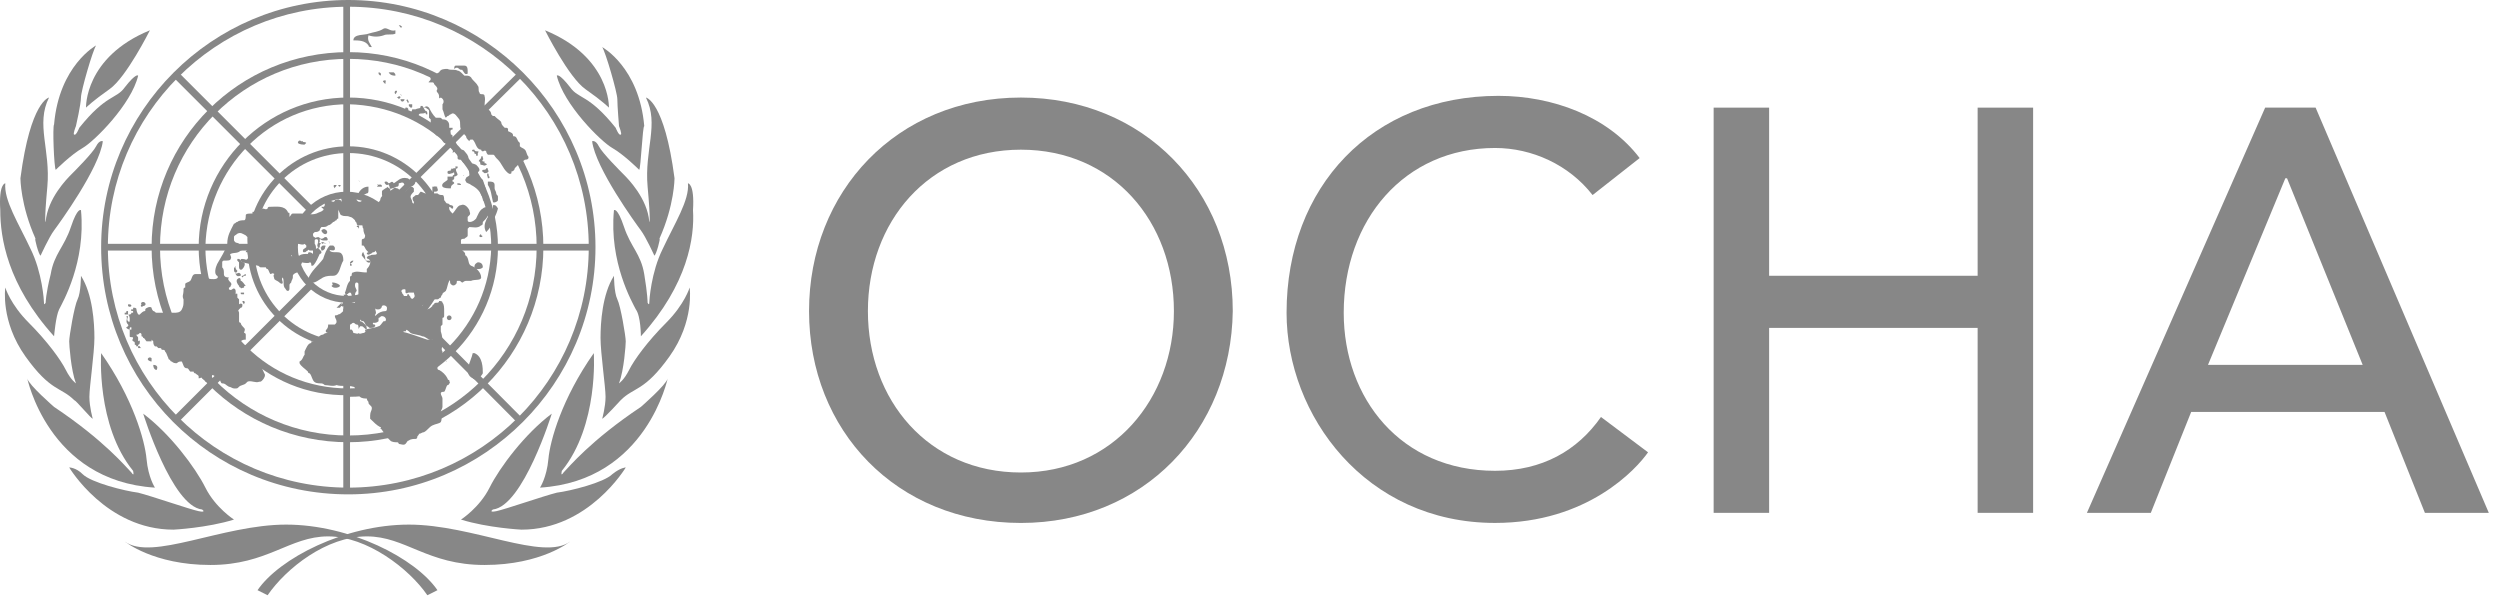
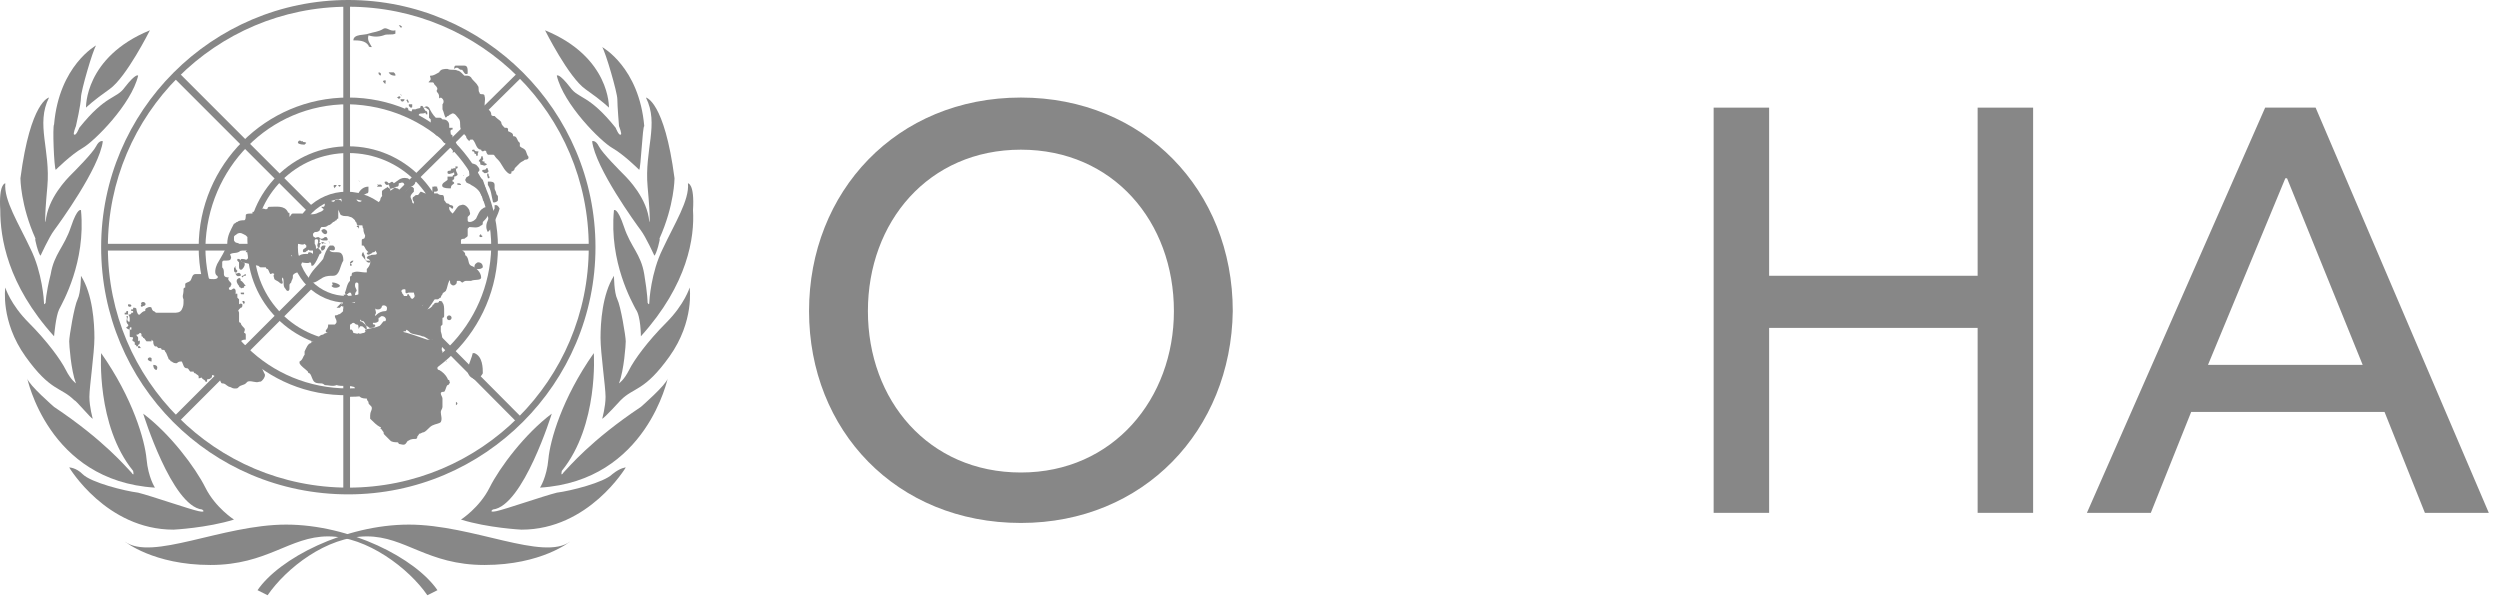
<svg xmlns="http://www.w3.org/2000/svg" width="100%" height="100%" viewBox="0 0 94 23" version="1.1" xml:space="preserve" style="fill-rule:evenodd;clip-rule:evenodd;stroke-linejoin:round;stroke-miterlimit:2;">
  <g>
    <path d="M30.42,11.697c-0,-4.489 3.288,-8.029 7.966,-8.029c4.615,-0 7.966,3.477 7.966,8.029c-0.063,4.489 -3.351,7.966 -7.966,7.966c-4.678,-0 -7.966,-3.477 -7.966,-7.966m13.719,-0c-0,-3.351 -2.276,-6.069 -5.753,-6.069c-3.477,-0 -5.753,2.718 -5.753,6.069c-0,3.351 2.276,6.069 5.753,6.069c3.477,-0 5.753,-2.781 5.753,-6.069" style="fill:#878787;fill-rule:nonzero;" />
-     <path d="M59.881,7.334c-0.885,-1.138 -2.276,-1.77 -3.667,-1.77c-3.414,0 -5.69,2.718 -5.69,6.196c0,3.224 2.15,5.942 5.69,5.942c1.77,0 3.098,-0.758 3.983,-2.023l1.77,1.328c-0.442,0.632 -2.276,2.655 -5.753,2.655c-4.868,0 -7.839,-4.046 -7.839,-7.902c0,-4.742 3.224,-8.156 7.966,-8.156c2.023,0 4.109,0.759 5.31,2.339l-1.77,1.391Z" style="fill:#878787;fill-rule:nonzero;" />
    <path d="M64.433,4.047l2.086,-0l-0,6.322l7.84,-0l-0,-6.322l2.086,-0l-0,15.236l-2.086,-0l-0,-6.954l-7.84,-0l-0,6.954l-2.086,-0l-0,-15.236Z" style="fill:#878787;fill-rule:nonzero;" />
    <path d="M85.17,4.047l1.897,-0l6.512,15.236l-2.403,-0l-1.517,-3.793l-7.271,-0l-1.517,3.793l-2.403,-0l6.702,-15.236Zm3.667,9.673l-2.845,-7.018l-0.063,-0l-2.909,7.018l5.817,-0Z" style="fill:#878787;fill-rule:nonzero;" />
    <path d="M10.947,9.294c0,-1.138 0.948,-2.086 2.086,-2.086c1.138,-0 2.087,0.948 2.087,2.086c0,1.138 -0.949,2.086 -2.087,2.086l0,-0.253c1.012,-0 1.834,-0.821 1.834,-1.833c0,-1.012 -0.822,-1.833 -1.834,-1.833c-1.011,-0 -1.833,0.821 -1.833,1.833c0,1.012 0.822,1.833 1.833,1.833l0,0.253c-1.138,-0 -2.086,-0.948 -2.086,-2.086" style="fill:#878787;fill-rule:nonzero;" />
    <path d="M9.304,9.294c-0,-2.086 1.707,-3.793 3.793,-3.793c2.087,-0 3.794,1.707 3.794,3.793c-0,2.086 -1.707,3.793 -3.794,3.793l-0,-0.253c1.96,-0 3.541,-1.58 3.541,-3.54c-0,-1.96 -1.581,-3.54 -3.541,-3.54c-1.96,-0 -3.54,1.58 -3.54,3.54c-0,1.96 1.58,3.54 3.54,3.54l-0,0.253c-2.086,-0 -3.793,-1.707 -3.793,-3.793" style="fill:#878787;fill-rule:nonzero;" />
    <path d="M7.47,9.294c0,-3.098 2.529,-5.627 5.627,-5.627c3.098,-0 5.626,2.529 5.626,5.627c0,3.098 -2.528,5.627 -5.626,5.627l0,-0.316c2.971,-0 5.31,-2.403 5.374,-5.311c0,-2.971 -2.403,-5.311 -5.374,-5.374c-2.972,-0 -5.311,2.403 -5.374,5.374c0,2.971 2.402,5.311 5.374,5.311l0,0.253c-3.098,0.063 -5.627,-2.466 -5.627,-5.564" style="fill:#878787;fill-rule:nonzero;" />
-     <path d="M5.7,9.294c-0,-4.046 3.288,-7.334 7.397,-7.334c4.046,-0 7.334,3.288 7.334,7.334c-0,4.046 -3.288,7.334 -7.334,7.334l-0,-0.253c3.92,-0 7.081,-3.161 7.081,-7.081c-0,-3.92 -3.161,-7.081 -7.081,-7.081c-3.92,-0 -7.081,3.161 -7.081,7.081c-0,3.92 3.161,7.081 7.081,7.081l-0,0.253c-4.109,-0 -7.397,-3.288 -7.397,-7.334" style="fill:#878787;fill-rule:nonzero;" />
    <path d="M3.803,9.294c0,-5.121 4.173,-9.294 9.294,-9.294c5.121,-0 9.293,4.173 9.293,9.294c0,5.121 -4.172,9.294 -9.293,9.294l0,-0.253c4.994,-0 9.04,-4.046 9.04,-9.041c0,-4.995 -4.046,-9.041 -9.04,-9.041c-4.995,-0 -9.041,4.046 -9.041,9.041c0,4.995 4.046,9.041 9.041,9.041l0,0.253c-5.185,-0 -9.294,-4.173 -9.294,-9.294" style="fill:#878787;fill-rule:nonzero;" />
    <rect x="12.908" y="0.128" width="0.253" height="7.207" style="fill:#878787;" />
    <path d="M11.769,7.777l-0.19,0.189l-5.057,-5.057l0.189,-0.19l5.058,5.058Z" style="fill:#878787;" />
    <rect x="3.93" y="9.168" width="7.207" height="0.253" style="fill:#878787;" />
    <path d="M11.769,10.812l-5.058,5.057l-0.189,-0.189l5.057,-5.058l0.19,0.19Z" style="fill:#878787;" />
    <rect x="12.908" y="11.254" width="0.253" height="7.207" style="fill:#878787;" />
    <path d="M19.564,15.648l-0.179,0.178l-5.037,-5.066l0.179,-0.177l5.037,5.065Z" style="fill:#878787;" />
    <rect x="15.057" y="9.168" width="7.207" height="0.253" style="fill:#878787;" />
    <path d="M19.608,2.909l-5.09,5.027l-0.157,-0.159l5.09,-5.027l0.157,0.159Z" style="fill:#878787;" />
    <path d="M11.643,9.863c0.063,0 0.063,0.063 0.063,0.126l0.063,0c0.127,-0.126 0.19,-0.316 0.253,-0.442c-0,0 0.064,0 0.064,-0.063c-0,-0.064 -0.127,-0.127 -0.127,-0.19c-0.063,0.126 -0.19,0 -0.253,0.063l-0,0.063l0.063,0l-0,0.127c-0.063,-0.063 -0.126,-0.063 -0.189,-0.063c0.063,0 -0,0 -0,0.063c-0.127,0 -0.253,0 -0.316,0.063c-0.064,0 -0.064,0 -0.127,-0.063c-0.063,0.063 -0.063,0.126 -0.126,0.126l-0.063,-0.063c0.063,-0.063 0.126,-0.063 0.126,-0.126l-0,-0.19c0.063,-0.063 0.063,-0.126 0.126,-0.126c0.064,0 0.19,0.063 0.253,0l0.064,0.063l-0,0.063c-0.064,0.063 -0.127,0.063 -0.127,0.126c-0,0.064 -0,0.064 0.063,0.064c0.064,0 0.064,-0.064 0.127,-0.064c-0,-0.063 0.063,0 0.063,0l0.19,0c0.063,0 0.063,-0.189 -0,-0.252l-0,-0.127c-0,-0.063 0.126,-0.063 0.126,0l-0,0.063c-0,0 -0,0.064 0.063,0l-0,-0.126c-0,0 0.064,0.063 0.127,0.063l0.126,0c0.063,0 0.063,-0.063 -0,-0.126l-0.063,0c-0.063,0.063 -0.126,0.063 -0.126,0.063c-0.064,0 -0.064,-0.063 -0.127,-0.063c-0.063,0 -0.126,0.063 -0.126,0c-0.064,0 -0.064,-0.064 -0.064,-0.127l0.064,-0.063c0.063,0 0.126,0 0.189,-0.063c-0,-0.063 0.064,-0.127 0.064,-0.127l0.063,0c0.063,0 0.126,0 0.189,-0.063c0.064,0 0.127,-0.063 0.19,-0.126c0.063,0 0.063,-0.064 0.127,-0.064c-0,0 -0,-0.063 0.063,-0.063l-0,-0.316c-0,-0.063 0.063,-0.063 0.063,-0.063l-0.063,0c-0,0 -0.063,-0.063 -0,-0.063c-0,0 0.126,0 0.126,-0.064c0.063,-0.063 -0,-0.189 -0.063,-0.189c-0.063,-0.063 -0.126,0 -0.19,0c-0,0 -0,0.063 -0.063,0.063c-0.063,0 -0.126,-0.063 -0.063,-0.126l-0,-0.064l-0.063,0l-0.19,0.19l-0,0.063c-0,0.063 -0,0.127 -0.063,0.127l-0.063,0c-0,0.063 0.126,0.063 0.063,0.126c-0.063,0.063 -0.127,0.063 -0.253,0.127c-0.19,0.063 -0.379,0 -0.569,0l-0.316,0c-0.063,0 -0.063,0.063 -0.127,0.126l-0,-0.126c-0,-0.064 -0.063,0 -0.063,-0.064c-0.126,-0.253 -0.442,-0.189 -0.695,-0.189c-0.064,0 -0.064,0.063 -0.064,0.063c-0.063,0.063 -0.126,0 -0.189,0l-0.063,0.063c-0.064,0 -0.127,-0.063 -0.19,0c-0.063,0.063 -0.063,0.063 -0.127,0.063l-0,0.064l-0.063,0c-0.063,0 -0.189,0 -0.189,0.063c-0,0.063 -0,0.189 -0.064,0.189c-0.063,0 -0.189,0 -0.253,0.064c-0.063,0 -0.063,0.063 -0.126,0.063c-0.126,0.253 -0.253,0.442 -0.253,0.759l-0,0.063c-0.126,0.253 -0.19,0.379 -0.379,0.695c-0.063,0.127 -0.127,0.38 -0,0.443c0.063,0.063 -0,0.126 -0.127,0.126c-0.126,0 -0.253,0 -0.253,-0.126c-0,-0.063 -0.126,-0.063 -0.189,-0.063l-0.253,0c-0.127,0 -0.127,0.189 -0.19,0.252c-0.063,0.064 -0.189,0.064 -0.189,0.127l-0,0.126c-0,0 -0.064,0 -0.064,0.064l-0,0.063c-0,0.126 -0.063,0.189 -0,0.316l-0,0.063c-0,0.127 -0,0.19 -0.063,0.316c-0.063,0.127 -0.19,0.127 -0.316,0.127l-0.632,0c-0.063,0 -0.063,-0.064 -0.127,-0.064c-0.063,-0.063 -0.063,-0.126 -0.063,-0.126c-0.063,-0.063 -0.19,0 -0.253,0.063c0.063,0 -0,0.063 -0,0.063c-0.063,0 -0.126,0.064 -0.189,0.127c-0.064,0.063 -0.127,-0.127 -0.127,-0.19c-0,-0.063 -0.063,-0.063 -0.126,-0.063l-0,0.063l-0.064,0c-0.063,0.063 0.064,0.063 0.064,0.063l-0,0.064l-0.064,0c-0,0.063 -0.063,0.063 -0.063,0.063c-0.063,0 -0.063,0.063 -0.063,0l-0,-0.127l-0.063,0c-0,0.064 -0,0.064 -0.063,0.064l-0,0.063l0.126,0c0.063,0.063 0.063,0.126 0.063,0.19c-0,0.063 -0,0.126 -0.063,0.063c-0.063,-0.063 -0,-0.127 -0,-0.19l-0.063,0c0.063,0.127 -0.063,0.19 0.063,0.316c0.063,0.063 -0.126,0.127 -0.063,0.127c-0,0 0.063,0.063 0.126,0.063l-0,-0.063c-0,0 0.063,-0.064 0.063,0l-0,0.063l-0.063,0l-0,0.253c-0,0.063 0.127,0 0.127,0.063c-0,0.063 -0.064,0.063 -0,0.126c-0,0 0.063,0 0.063,0.064l-0,0.063c-0,0 0.063,0 0.063,0.063c0.063,0 0.063,0 0.063,-0.063c0.064,0 0.064,-0.063 0.064,-0.127c-0,0 -0,-0.063 -0.064,0l-0,-0.126c-0,-0.063 -0.063,-0.063 -0.063,-0.126c0.063,0 0.063,0 0.127,-0.064c-0,0 0.063,0 0.063,0.064l-0,0.063c0.063,0 0.063,0.063 0.063,0.063c0.063,0 0.063,0.063 0.126,0.126l0.19,0l-0,-0.063l0.063,0.063c-0,0.064 -0,0.127 0.064,0.19l0.063,0l0.063,0.063l0.063,0c0.063,0 0.063,0.064 0.063,0.064c0.064,0 0.127,0 0.127,0.063c0.063,0.063 0.063,0.126 0.126,0.253c-0,0.063 0.064,0.063 0.064,0.063c-0,0 -0,0.063 0.063,0.063c0.063,0.063 0.126,0.063 0.189,0.063c-0,0 0.064,-0.063 0.127,-0.063l0.063,0c0.063,0.127 0.063,0.253 0.19,0.253c0.063,0 0.063,0.063 0.126,0.126l0.127,0c-0,0 -0,0.064 0.063,0.064c0.063,0.063 0.126,0.063 0.126,0.126l-0,0.063c0.064,0 0.127,-0.063 0.127,0c0.063,0.064 0.126,0.064 0.126,0.127l0.063,0l-0,-0.063c-0,-0.064 0.064,0 0.127,-0.064c0.063,0 0.063,-0.126 0.063,-0.126c0.063,0 0.127,0.063 0.19,0.126l0.063,0c0.063,0.064 0.063,0.19 0.126,0.19c0.127,0 0.127,0.063 0.253,0.126c0.064,0 0.127,0.064 0.19,0.064l0.063,0c0.063,0 0.063,0 0.127,-0.064c0.063,-0.063 0.189,-0.063 0.253,-0.126l0.063,-0.063c0.126,-0.063 0.316,0.063 0.442,0c0.064,0 0.064,0 0.127,-0.063c0.063,-0.064 0.126,-0.19 0.063,-0.253c-0.063,-0.127 -0.126,-0.316 -0.19,-0.443c-0.063,-0.063 -0.126,-0.126 -0.189,-0.19l-0.064,0c-0.063,0 -0.063,-0.063 -0.063,-0.126c-0,0 -0.063,0 -0.063,-0.063l-0,-0.19c-0.063,0 -0.126,-0.063 -0.253,-0.063c-0,0 -0.063,0 -0.063,-0.063l-0,-0.064c0.063,-0.063 0.126,-0.063 0.19,-0.063l-0,-0.189c-0,0 -0,-0.064 -0.064,-0.064c-0,-0.063 0.064,-0.126 -0,-0.189c-0.063,-0.064 -0.126,-0.127 -0.126,-0.19c-0,0 -0.063,0 -0.063,-0.063l-0,-0.316c-0,-0.064 -0.064,-0.064 -0,-0.127l0.063,-0.063c0.063,0 0.063,-0.063 0.063,-0.126c-0.063,-0.064 -0.126,0 -0.126,0l-0,-0.19l-0.064,-0.063l-0,-0.127c-0,0 -0,-0.063 -0.063,0l-0,-0.126c-0,-0.063 -0.063,-0.127 -0.126,-0.063c-0,0 -0.063,0.063 -0.127,0l-0,-0.064c-0,0 0.064,0 0.064,-0.063c0.063,-0.063 -0,-0.126 -0,-0.126c-0.064,-0.064 -0.127,-0.127 -0.064,-0.19c-0.063,0 -0.189,0 -0.189,-0.126c-0,-0.127 -0,-0.19 -0.064,-0.253l-0,-0.19c-0,0 -0,-0.063 0.064,-0.063c0.126,0 0.253,0 0.253,-0.063c0.063,-0.064 -0.064,-0.19 -0,-0.19c0.126,-0.063 0.252,0 0.379,-0.127c0.063,0 0.063,-0.063 -0,-0.126c-0,-0.063 -0.063,-0.126 -0.063,-0.126c-0.064,-0.064 -0.127,0 -0.19,-0.127l-0,-0.126c-0,-0.064 0.063,-0.064 0.126,-0.127c0.127,-0.063 0.19,0 0.317,0.063l0.063,0.064l-0,0.063c-0,0.126 0.063,0.253 -0,0.379c-0,0.063 -0.063,0.063 -0.063,0.127l0.063,0c-0,0.063 0.063,0.189 -0,0.253c-0.063,0.063 -0.063,0 -0.19,0c-0.063,0 -0.063,0 -0.063,0.063l0.063,0.063c0.253,0.063 0.316,0.063 0.569,0.126c0.063,0 0.063,0.064 0.127,0.064l0.189,0c-0,0.063 0.063,0.063 0.063,0.063c0.064,0.063 0.064,0.19 0.127,0.19c0.063,-0.064 0.126,0 0.126,0c-0.063,0.063 -0,0.126 -0,0.189c0.064,0.063 0.127,0.063 0.19,0.127c0.063,0.063 0.126,0.063 0.126,0c-0,-0.064 -0.063,-0.127 -0,-0.19c0.064,0.126 -0,0.253 0.064,0.379c0.063,0.064 0.063,0.127 0.126,0.127c0.063,0 0.063,-0.063 0.063,-0.127l-0,-0.063c-0,-0.063 -0,-0.063 0.064,-0.126c-0,-0.064 0.063,-0.127 0.063,-0.19l-0,-0.063c-0,-0.063 0.126,-0.127 0.189,-0.127l-0,-0.063c0.064,0 -0,-0.126 0.064,-0.126c-0,-0.064 0.063,-0.064 0.063,-0.127c-0,0 0.063,-0.063 -0,-0.063c0.316,0.063 0.316,0 0.316,0" style="fill:#878787;fill-rule:nonzero;" />
    <path d="M8.987,9.737l-0.063,-0l0,0.063l0.063,0.063l0,0.19c0,0.063 0.063,0.127 0.126,0.063c0.064,-0.063 0.127,-0.189 0.064,-0.253c-0.127,-0 -0.064,-0.063 -0.19,-0.126" style="fill:#878787;fill-rule:nonzero;" />
    <path d="M8.861,10.306c0.063,0.126 0.126,0.063 0.19,0.063l-0,-0.063c-0.064,-0.063 -0.064,-0.063 -0.19,-0c0.063,-0.063 -0,-0.063 -0,-0.063l-0,0.063Z" style="fill:#878787;fill-rule:nonzero;" />
    <path d="M9.051,10.559c-0,-0.126 -0.063,-0.126 -0.126,-0.063c-0.064,0.063 -0,0.189 0.063,0.253c-0,-0 -0,0.063 0.063,0.063c-0,0.063 0.063,-0 0.126,-0c-0,-0.063 -0,-0.063 0.064,-0.063c-0.064,-0.064 -0.127,-0.19 -0.19,-0.19" style="fill:#878787;fill-rule:nonzero;" />
    <path d="M8.861,10.053c-0,-0.063 -0.063,-0.063 -0,-0c-0.063,-0 -0.063,-0 -0.063,0.063c-0,0.063 -0,0.127 0.063,0.127c-0,-0 0.063,-0 0.063,-0.064c-0.063,-0.063 -0.063,-0.063 -0.063,-0.126" style="fill:#878787;fill-rule:nonzero;" />
    <path d="M9.114,10.432l0.063,-0.063l0.063,-0l-0,-0.063c-0.063,-0 -0.063,0.063 -0.126,0.063c-0.063,-0 -0,0.063 -0,0.063" style="fill:#878787;fill-rule:nonzero;" />
    <path d="M9.051,11.001c-0,0.063 -0,0.063 0.063,0.063l0.063,-0l-0,-0.063l-0.126,-0c-0,-0.063 -0,-0 -0,-0" style="fill:#878787;fill-rule:nonzero;" />
    <path d="M9.177,11.444c0,-0.063 0.063,-0.063 0,-0.126l-0.063,-0c0,0.063 0.063,0.126 0.063,0.126" style="fill:#878787;fill-rule:nonzero;" />
    <path d="M5.194,13.024l0,0.063l0.126,0c-0.063,0 -0.063,-0.126 -0.126,-0.063" style="fill:#878787;fill-rule:nonzero;" />
    <path d="M5.573,13.467c-0.063,0.063 0.063,0.126 0.126,0.126l0,-0.126c0,-0 -0.063,-0.063 -0.126,-0" style="fill:#878787;fill-rule:nonzero;" />
    <path d="M5.763,13.72c0,0.126 0.063,0.19 0.126,0.19c0.064,-0.127 0,-0.19 -0.126,-0.19" style="fill:#878787;fill-rule:nonzero;" />
    <path d="M12.149,10.432c0.126,-0.063 0.253,-0.063 0.379,-0.063c0.253,-0 0.253,-0.38 0.38,-0.569c-0,-0.063 -0,-0.19 -0.064,-0.253c-0.063,-0.127 -0.379,-0 -0.442,-0.127c-0.063,-0.063 0.19,0.064 0.19,-0.063c-0,-0.063 -0,-0.063 -0.064,-0.126l-0.126,-0c-0.127,0.126 -0.19,0.316 -0.253,0.506c-0.19,0.252 -0.443,0.442 -0.569,0.758c-0,0.063 -0,0.063 0.063,0.127c0.19,0.063 0.38,-0.127 0.506,-0.19" style="fill:#878787;fill-rule:nonzero;" />
    <path d="M13.287,9.8c-0.063,-0 -0.063,-0 -0.126,0.063l-0,0.127l0.063,-0c-0,-0.064 -0,-0.064 -0.063,-0.064c0.126,-0.063 0.126,-0.126 0.126,-0.126" style="fill:#878787;fill-rule:nonzero;" />
    <path d="M12.465,10.748c0.063,0.126 0.316,0.063 0.316,0c-0,-0.063 -0.19,-0.126 -0.253,-0.126c-0.126,0 0.063,0.063 -0.063,0.126" style="fill:#878787;fill-rule:nonzero;" />
    <path d="M12.781,11.57c0.063,-0.063 0.063,-0.126 0.063,-0.19l-0.189,0.19l0.126,0Z" style="fill:#878787;fill-rule:nonzero;" />
    <path d="M13.919,9.863l-0,-0.063l-0.126,0c-0.064,0 -0.064,-0.063 -0.064,-0.127c-0,-0.063 -0.063,-0.126 -0.063,-0.189c-0.063,0 -0.063,0.126 -0.063,0.126c0.126,0.127 0.19,0.316 0.316,0.253" style="fill:#878787;fill-rule:nonzero;" />
    <path d="M12.401,9.104c-0.063,-0.063 -0.063,0 0,0c-0.063,0.063 0,0.063 0,0" style="fill:#878787;fill-rule:nonzero;" />
    <path d="M4.941,11.507c0,-0 0,-0.063 -0.063,-0.063l-0.063,-0l0,0.063c0,-0 0.063,0.063 0.126,-0" style="fill:#878787;fill-rule:nonzero;" />
    <path d="M5.384,11.507c0.063,-0 0.126,-0.063 0.063,-0.126c-0.063,-0.064 -0.189,-0 -0.126,0.063c-0.063,0.063 -0,0.126 0.063,0.063" style="fill:#878787;fill-rule:nonzero;" />
    <path d="M12.591,7.081c0,-0.063 0.063,-0.063 0.063,-0.126l-0.063,0c-0.063,0 -0.063,0.063 0,0.126c-0.063,-0.063 -0.063,-0.063 0,0c-0.063,0 0,0 0,0" style="fill:#878787;fill-rule:nonzero;" />
    <path d="M12.781,7.018c-0,0 0.063,-0.063 -0,-0.063l-0.063,0c-0,0 -0,0.063 0.063,0.063" style="fill:#878787;fill-rule:nonzero;" />
    <path d="M12.085,8.662c0,0.063 0.126,0.19 0.19,0.126c0.063,-0.063 0,-0.126 0,-0.126c-0.064,-0.063 -0.127,-0.063 -0.19,-0" style="fill:#878787;fill-rule:nonzero;" />
    <path d="M12.275,9.168l-0.126,-0.063l-0.064,-0c-0,-0 -0,0.063 0.064,0.063c-0,-0.063 0.063,-0 0.126,-0" style="fill:#878787;fill-rule:nonzero;" />
    <path d="M12.085,9.294c-0.063,0 0,0.063 0,0.126c0.063,0 0.063,0 0.126,-0.063c0,-0.063 0.064,-0.126 0,-0.126c-0.063,0 -0.126,0 -0.126,0.063" style="fill:#878787;fill-rule:nonzero;" />
    <path d="M11.959,9.104c-0,0.063 -0.063,0.126 -0,0.19c-0,0.063 0.063,0 0.063,0c-0,-0.064 -0,-0.127 0.063,-0.127l-0.126,-0.063" style="fill:#878787;fill-rule:nonzero;" />
    <path d="M16.764,13.593c0.063,0 -0,-0.063 -0,0" style="fill:#878787;fill-rule:nonzero;" />
    <path d="M13.097,11.128c-0,0.063 -0,-0 -0,-0l-0.063,-0.063c-0,-0.063 -0.063,0.063 -0.127,-0c0.064,0.063 -0,0.063 -0.063,0.126c-0,0.063 0.063,0.063 0.063,0.063c-0,0.064 -0.063,0.064 -0,0.127l-0.063,0.063c-0,-0 -0.063,0.063 -0,0.063c0.063,0.064 0.127,-0.063 0.19,-0.063l0.063,-0c0.063,-0 0.063,-0.063 0.126,-0.126l-0.126,-0c-0,-0 -0.063,-0 -0,-0.19c-0,0.063 -0,-0 -0,-0" style="fill:#878787;fill-rule:nonzero;" />
    <path d="M13.476,12.329c0,0.063 0.063,0.063 0,-0c0.063,-0 0.063,-0.063 0.063,-0.126l-0.063,-0l0,0.126Z" style="fill:#878787;fill-rule:nonzero;" />
    <path d="M13.539,12.202c0.063,0 0,-0.063 0,-0.063l-0.063,0c0,0 0,0.063 0.063,0.063" style="fill:#878787;fill-rule:nonzero;" />
    <path d="M13.919,12.392c-0,-0 -0,-0.063 -0,-0c-0.063,-0 -0.063,-0.063 -0.126,-0l-0.064,-0l-0,0.063c0.127,-0.063 0.127,-0.063 0.19,-0.063" style="fill:#878787;fill-rule:nonzero;" />
    <path d="M14.551,12.329l-0,-0.063c-0.063,-0 -0.126,0.063 -0.19,-0l-0,0.063l-0.063,-0c0.127,0.063 0.19,-0 0.253,-0" style="fill:#878787;fill-rule:nonzero;" />
    <path d="M14.804,12.076c-0,0.126 0.126,0.063 0.126,-0c0.064,-0.063 -0,-0.063 -0.126,-0l0.063,-0.063c-0,0.063 -0.063,0.063 -0.063,0.063" style="fill:#878787;fill-rule:nonzero;" />
    <path d="M17.838,10.053c0,0.063 0.063,0.063 0.126,0.063c0.064,-0 0.127,-0 0.19,-0.063c0,-0.126 -0.063,-0.19 -0.19,-0.19c-0.126,0.064 -0.126,0.127 -0.126,0.19" style="fill:#878787;fill-rule:nonzero;" />
    <path d="M17.838,13.277l-0.063,0c-0.063,0.316 -0.38,0.759 0,0.948c0.126,0.127 0.316,-0.063 0.379,-0.189c0,-0.19 0,-0.633 -0.316,-0.759" style="fill:#878787;fill-rule:nonzero;" />
    <path d="M16.827,11.886c-0.035,0.035 -0.035,0.091 0,0.126c0.035,0.035 0.091,0.035 0.126,0c0.035,-0.035 0.035,-0.091 0,-0.126c-0.035,-0.035 -0.091,-0.035 -0.126,0Z" style="fill:#878787;" />
    <path d="M17.143,15.11l0,0.126c0,0 0.126,-0.063 0,-0.126" style="fill:#878787;fill-rule:nonzero;" />
-     <path d="M18.597,7.714l-0.063,-0l0,0.126c-0.127,0.253 -0.443,0.569 -0.253,0.886c0.063,-0.064 0.126,-0.127 0.19,-0.253c0.063,-0.19 0.189,-0.38 0.252,-0.633c0,-0 -0.063,-0.126 -0.126,-0.126" style="fill:#878787;fill-rule:nonzero;" />
+     <path d="M18.597,7.714l0,0.126c-0.127,0.253 -0.443,0.569 -0.253,0.886c0.063,-0.064 0.126,-0.127 0.19,-0.253c0.063,-0.19 0.189,-0.38 0.252,-0.633c0,-0 -0.063,-0.126 -0.126,-0.126" style="fill:#878787;fill-rule:nonzero;" />
    <path d="M18.028,8.851c0,0.063 0,0.063 0.063,0.063c0.063,0 0.063,-0.063 0,-0.063c0,-0.063 0,-0.063 -0.063,0" style="fill:#878787;fill-rule:nonzero;" />
    <path d="M14.804,6.892c-0.063,-0.126 -0.126,-0 -0.19,-0l-0.063,-0.063l-0.063,-0c-0.063,-0 -0,0.126 0.063,0.126c0.063,-0 0.063,-0.063 0.063,-0c0.064,0.063 -0,0.19 0.127,0.127c0.063,-0 0.126,-0.064 0.189,-0.064c0.064,-0 0.064,-0.063 0.064,-0.126c0.063,-0 0.126,-0.063 0.189,-0c-0,-0 -0,0.063 0.064,0.063c-0,0.063 0.063,0.063 0.126,0.063c0.063,-0 0.126,-0 0.19,-0.063c0.063,-0.063 0.063,-0.126 -0,-0.189l-0.127,-0c-0.063,-0 -0.063,-0.064 -0.126,-0.064c-0.253,-0.063 -0.38,0.127 -0.506,0.19" style="fill:#878787;fill-rule:nonzero;" />
    <path d="M14.172,7.018l0.19,0c-0,-0.126 -0.127,-0.063 -0.19,-0.063c0.063,-0.063 0.063,0 -0,0.063c-0,-0.063 -0,-0.063 -0,0c-0.063,-0.063 -0,0 -0,0" style="fill:#878787;fill-rule:nonzero;" />
    <path d="M14.425,7.397c0.063,-0.063 0.19,-0.126 0.253,-0.19l-0,-0.063c-0,-0.063 -0.063,-0.063 -0.127,-0.126c-0,0.063 -0.063,0.063 -0.063,0.063c-0.063,0.063 -0.126,0.063 -0.126,0.126l-0,0.127c0.063,0.189 0.063,0.126 0.063,0.063" style="fill:#878787;fill-rule:nonzero;" />
    <path d="M13.476,6.765c0.063,0.126 0.063,0.063 0,0" style="fill:#878787;fill-rule:nonzero;" />
    <path d="M11.2,5.374c0.063,0.063 0.19,0.063 0.253,0.063l0.063,-0.063c-0.063,-0.063 -0.126,0 -0.126,-0.063l-0.064,0c-0.063,-0.063 -0.126,0 -0.126,0.063c-0.063,0 0,0 0,0" style="fill:#878787;fill-rule:nonzero;" />
    <path d="M16.953,6.386c0,0.063 -0.063,-0 -0.126,0.063l0,0.063c0.063,0.064 0.126,-0 0.189,-0c0,-0 0.063,-0.063 0.063,-0l0,0.064c-0.063,-0 -0.063,0.063 -0.063,0.063l-0.189,-0l0,0.126c-0.064,0.064 -0.253,0.127 -0.19,0.253c0.063,0.063 0.19,0.063 0.316,0.063c0,-0.126 0.063,-0.126 0.126,-0.189c0,-0 0,-0.063 -0.063,-0.063l0,-0.064c0.063,-0 0.063,-0.063 0.063,-0.063l0,-0.063c0.064,-0 0.127,-0.063 0.127,-0.063c0,-0.064 -0.063,-0.127 -0.063,-0.19c0,-0 0,-0.063 0.063,-0.063l0,-0.063l-0.063,-0c0,-0 -0.064,-0 0,0.063c-0.064,-0 -0.127,-0 -0.19,0.063c0,-0.126 0.063,-0 0,-0" style="fill:#878787;fill-rule:nonzero;" />
    <path d="M16.321,7.018c0,0.063 0.063,0.063 0.126,0l-0.126,0Z" style="fill:#878787;fill-rule:nonzero;" />
    <path d="M17.206,6.892c-0.063,0.063 0.063,0.063 0.126,0.063c0,-0.063 -0.063,-0.063 -0.126,-0.063" style="fill:#878787;fill-rule:nonzero;" />
    <path d="M17.459,6.576c-0.063,-0 -0.063,-0 0,-0c-0.063,-0 -0.063,0.063 0,-0c0,0.063 0,0.063 0,-0" style="fill:#878787;fill-rule:nonzero;" />
    <path d="M16.005,4.047c0.063,0.063 0.126,0.063 0.126,0.126l0,0.253l0.064,0.064l0,0.126c0,0.063 0.063,0.19 0.063,0.253c0.063,-0 0.063,0.063 0.063,0.063c0,0.063 0,0.063 0.063,0.127c0,0.063 0.064,-0 0.127,0.063c0.063,0.063 0.126,0.189 0.189,0.253c0,-0 0.064,-0 0.064,0.063l0,0.063c0.126,-0 0.316,0.063 0.253,0.253c0.063,-0.063 0.126,-0.063 0.126,-0.126c0,-0.064 0.063,-0.19 0,-0.253c0,-0.064 -0.063,-0.064 -0.126,-0.127l0,-0.126c0,-0.063 -0.064,-0.063 -0.064,-0.063c0,-0.064 -0.063,-0.19 0.064,-0.19l0,-0.063l-0.127,-0l0,-0.064c0,-0.063 0,-0.126 -0.063,-0.189c-0.063,-0.063 -0.127,-0.063 -0.19,-0.063c-0.063,-0.064 -0.063,-0.064 -0.126,-0.064l-0.127,-0c-0.126,-0.126 -0.189,-0.253 -0.253,-0.379c-0.063,-0.063 -0.126,-0.063 -0.189,-0l0.063,-0c0,-0.063 0,-0 0,-0" style="fill:#878787;fill-rule:nonzero;" />
    <path d="M15.436,4.236c-0.063,0.063 0,0.126 0,0.126l0.253,0c0.063,0 0.063,-0.063 0.063,-0.063c0.063,-0.063 0.127,0 0.253,-0.063c0,0.063 0,0.063 0.063,0.063c0,-0.063 0,-0.126 -0.063,-0.126c-0.063,-0.063 -0.063,-0.127 -0.126,-0.19l-0.064,0c0,0.127 -0.063,0.063 -0.189,0.127l0,0.063l0,-0.063l-0.127,0c0,0.063 -0.063,0.126 -0.063,0.126" style="fill:#878787;fill-rule:nonzero;" />
    <path d="M13.982,1.771c-0.063,-0.126 -0.19,-0.253 -0.126,-0.443c0.189,0.064 0.379,0.064 0.569,-0c0.126,-0.063 0.316,-0 0.442,-0.063l-0,-0.126c-0.19,0.063 -0.316,-0.127 -0.442,-0.063c-0.19,0.126 -0.38,0.126 -0.569,0.189c-0.127,0.063 -0.569,-0 -0.569,0.253c0.189,-0 0.442,-0 0.569,0.19c-0,0.063 0.063,0.063 0.126,0.063" style="fill:#878787;fill-rule:nonzero;" />
    <path d="M14.614,2.719c0.063,0.126 0.19,0.126 0.253,0.126c0,-0.063 0,-0.063 -0.063,-0.126l-0.19,-0Z" style="fill:#878787;fill-rule:nonzero;" />
    <path d="M14.425,3.035c-0.063,0 -0,0.063 0.063,0.126c-0,-0.063 0.063,-0.189 -0.063,-0.126" style="fill:#878787;fill-rule:nonzero;" />
    <path d="M14.298,2.845c0.063,-0.063 0,-0.126 -0.063,-0.126l0,0.063l0.063,0.063Z" style="fill:#878787;fill-rule:nonzero;" />
-     <path d="M14.867,3.541c0,-0 0,0.063 0,-0c0.063,-0.063 0.063,-0.126 0.063,-0.126l-0.063,-0c-0.063,0.063 0,0.126 0,0.126" style="fill:#878787;fill-rule:nonzero;" />
    <path d="M15.057,3.541c0.063,0.126 0.063,0.063 -0,-0c0.063,0.063 0.063,0.063 -0,-0c0.063,-0 -0,0.063 -0,-0" style="fill:#878787;fill-rule:nonzero;" />
    <path d="M14.994,3.731l0.063,-0.063c-0,-0.063 -0.063,-0.063 -0.126,-0c-0.063,-0 0.063,-0 0.063,0.063" style="fill:#878787;fill-rule:nonzero;" />
    <path d="M15.057,3.73c-0,0.063 0.063,0.126 0.126,0.063c-0,0 0.064,-0.063 -0,-0.063l-0.126,0Z" style="fill:#878787;fill-rule:nonzero;" />
    <path d="M15.373,3.857c-0,-0.063 -0.063,-0.126 -0.063,-0.126c-0,-0 -0.063,0.063 -0,0.063c-0,0.063 -0,0.063 0.063,0.063" style="fill:#878787;fill-rule:nonzero;" />
    <path d="M15.436,4.047c0.063,-0 0.063,-0 0.063,-0.063l0,-0.063l-0.126,-0l0,0.063l0.063,0.063Z" style="fill:#878787;fill-rule:nonzero;" />
    <path d="M15.31,4.173c0.063,-0.063 0.063,-0.063 -0,-0.126l-0.063,0c-0,0 -0,0.063 -0.063,0.063c0.063,0.063 0.063,0.063 0.126,0.063" style="fill:#878787;fill-rule:nonzero;" />
    <path d="M15.12,1.012c-0.063,-0.063 -0.063,-0.063 -0.126,-0.063c0.063,0.063 0.063,0.126 0.126,0.063" style="fill:#878787;fill-rule:nonzero;" />
    <path d="M17.269,2.593c0.063,0.063 0.126,-0 0.126,0.063c0.064,0.063 0.064,0.127 0.127,0.127c0.063,-0 0.063,-0 0.063,-0.064c0,-0.126 0,-0.252 -0.126,-0.252l-0.316,-0c-0.064,-0 -0.064,0.063 -0.064,0.126c0.064,-0.063 0.127,-0.063 0.19,-0" style="fill:#878787;fill-rule:nonzero;" />
    <path d="M19.862,5.88c-0.063,-0.063 -0.063,-0.19 -0.126,-0.253c-0.064,-0.063 -0.127,-0.063 -0.19,-0.126l-0,-0.127l-0.063,-0.063c-0.064,-0.126 -0.064,-0.19 -0.19,-0.19c-0,-0.126 -0.063,-0.126 -0.19,-0.189l-0,-0.064c-0,-0.063 -0.063,-0.063 -0.063,-0.063l-0.063,0c-0.063,-0.063 -0.127,-0.126 -0.127,-0.189c-0,-0.064 -0.126,-0.127 -0.189,-0.19l-0.063,-0.063c-0.064,0 -0.127,0 -0.127,-0.064c-0,-0.126 -0.126,-0.189 -0.19,-0.252c-0.126,-0.064 -0,-0.253 -0.063,-0.443c-0,-0.063 -0.063,-0.063 -0.126,-0.063c-0,0 -0.063,0 -0.063,-0.063c-0.064,-0.064 -0,-0.19 -0.064,-0.253c-0.063,-0.127 -0.189,-0.19 -0.253,-0.316c-0.063,-0.064 -0.126,-0.064 -0.189,-0.064l-0.063,0l-0.064,-0.063c-0.063,-0.063 -0.126,-0.126 -0.189,-0.126c-0.127,-0.064 -0.253,0 -0.38,-0.064c-0.126,0 -0.253,0 -0.316,0.127c-0.126,0.063 -0.189,0.126 -0.316,0.126c-0.063,0 -0,0.064 -0,0.127c-0,0.063 -0.126,0.126 -0.063,0.126l0.126,0c0.064,0 0.064,0.063 0.064,0.063c0.063,0.064 0.126,0.127 0.126,0.19c-0,0 -0.063,0.063 -0,0.127c0.063,0.063 0.063,0.126 0.063,0.189c-0,0.063 0.063,0 0.063,0c0.127,0.063 0.127,0.19 0.064,0.253l-0,0.19c0.063,0.126 0.063,0.253 0.126,0.316l0.063,-0.063c0.064,0 0.064,-0.064 0.127,-0.064c0.126,-0.126 0.253,0.127 0.316,0.19c0.063,0.127 -0,0.253 0.063,0.379c0.063,0.127 0.127,0.19 0.19,0.253c-0,0 -0,0.064 0.063,0.127l0.063,0.063c-0,0 -0,-0.063 0.063,-0.063l0.064,0c0.126,0.126 0.126,0.379 0.316,0.379c-0,0 -0,0.063 0.063,0.063c0.063,0 0.063,-0.063 0.126,0c-0,0.064 0.064,0.127 0.064,0.127l0.189,0c0.064,0 0.064,0.063 0.127,0.126l0.063,0.063c0.126,0.127 0.19,0.317 0.316,0.443c0.063,0.063 0.127,0.126 0.19,0.063l-0,-0.063c0.063,0 0.126,-0.063 0.126,-0.126c0.063,-0.064 0.127,-0.127 0.19,-0.19c0.063,-0.063 0.126,-0.063 0.19,-0.127c0.189,0 0.126,-0.126 0.126,-0.126" style="fill:#878787;fill-rule:nonzero;" />
-     <path d="M17.206,5.943c0,0.063 0.063,0.063 0.126,0.063c0.064,0.063 0.064,0.127 0.127,0.127c0.063,0.063 0.063,-0.064 0.063,-0.127l0.063,0c0.064,-0.063 0,-0.189 -0.063,-0.253c-0.063,-0.063 -0.063,-0.126 -0.19,-0.126c-0.063,0 -0.063,0 -0.126,0.063c-0.063,0.063 0,0.127 0,0.19l0,0.063Z" style="fill:#878787;fill-rule:nonzero;" />
    <path d="M17.649,6.196c-0.063,0.126 -0,0.253 -0,0.379c-0,0.064 -0.126,0.064 -0.126,0.127c-0,0 -0.064,0.063 -0,0.126c-0,0.063 0.126,0.063 0.189,0.127c0.127,0.063 0.316,0.189 0.38,0.379c0.063,0.063 0.063,0.126 0.063,0.19c0.063,0.063 0.126,0.063 0.126,0.126c-0,0.063 0.063,0.063 0.063,0c0.064,-0.063 0.064,-0.19 -0,-0.253c-0.063,-0.063 -0.063,-0.063 -0.063,-0.126c-0,-0.19 -0.063,-0.316 -0.126,-0.506c-0.063,-0.063 -0.127,-0.126 -0.19,-0.19l-0,-0.063c-0,-0.063 0.063,-0.063 0.063,-0.126c-0,-0.064 -0.063,-0.127 -0.126,-0.19l-0.063,0l0.063,0c-0.127,-0.063 -0.19,-0.063 -0.253,0" style="fill:#878787;fill-rule:nonzero;" />
    <path d="M18.597,7.081l0,-0.126c0,-0.127 -0.126,-0.127 -0.19,-0.127l-0.063,0l0,0.127c0.127,0.189 0.127,0.379 0.19,0.632c0,0.063 0.189,0 0.189,-0.063l0,-0.127c0,-0.063 -0.063,-0.063 -0.063,-0.126c0,-0.064 -0.063,-0.127 -0.063,-0.19" style="fill:#878787;fill-rule:nonzero;" />
    <path d="M18.344,6.512c-0.063,0.063 0,0.126 0,0.19c0.063,0 0.063,0 0.063,-0.064c-0.063,0 0,-0.063 -0.063,-0.126" style="fill:#878787;fill-rule:nonzero;" />
    <path d="M18.344,6.386c0,-0.063 0,-0.063 -0.063,-0.063c0,0.063 -0.063,0.063 -0.127,0.063c-0.063,0.063 0,0.063 0.064,0.126c0.126,-0 0.189,-0.063 0.126,-0.126" style="fill:#878787;fill-rule:nonzero;" />
    <path d="M18.028,6.07c0.063,0.063 0,0.126 0.063,0.126c0.063,-0 0.127,0.064 0.19,-0c0.063,-0 0,-0.063 -0.063,-0.063l0,-0.063l-0.064,-0c-0.063,-0.063 0.064,-0.063 0,-0.126l0,-0.064l-0.063,-0l0,0.064c-0.063,0.063 -0.126,0.126 -0.063,0.126" style="fill:#878787;fill-rule:nonzero;" />
    <path d="M17.965,5.69c-0.063,0 -0.126,0 -0.126,-0.063l-0.064,0c-0,0 -0.063,0.063 -0,0.063c0.064,0 0.064,0.063 0.064,0.063c-0,0.063 0.063,0 0.063,0.063c-0,0.064 0.063,0.064 0.063,0l-0,-0.063c-0,0 -0,-0.063 -0,0c-0,0 0.063,-0.063 -0,-0.063" style="fill:#878787;fill-rule:nonzero;" />
    <path d="M13.476,8.599c0.063,-0.063 0.063,-0.063 0,-0c0.063,-0.063 0,-0.126 0,-0.126c0,-0 -0.063,-0 -0.063,0.063c0.063,-0 0.063,-0 0.063,0.063" style="fill:#878787;fill-rule:nonzero;" />
    <path d="M18.407,7.777c-0.063,-0 -0.19,-0 -0.253,0.063c-0.126,0.063 -0.19,0.253 -0.253,0.38c-0.063,0.063 -0.126,0.126 -0.253,0.126c0,-0 -0.063,-0 -0.063,-0.063l0,-0.127l0.063,-0.063c0.064,-0.063 0,-0.126 0,-0.19c-0.063,-0.126 -0.189,-0.252 -0.316,-0.189c-0.126,-0 -0.189,0.189 -0.316,0.316c-0.063,-0.063 -0.126,-0.127 -0.126,-0.19l0,-0.063c0.063,-0 0.126,0.126 0.126,0.063c0.063,-0.063 0,-0.126 -0.063,-0.126c-0.063,-0 -0.063,-0.063 -0.127,-0.063c-0.063,-0 -0.063,-0.064 -0.126,-0.127c0,-0.063 0,-0.19 -0.063,-0.19c-0.063,-0 -0.127,-0 -0.19,-0.063l-0.126,-0l0,-0.063c0.063,-0 0.189,-0 0.126,-0.126c0,-0.064 -0.063,-0.064 -0.126,-0.064l-0.064,-0l0,0.19c-0.063,0.063 -0.126,0.063 -0.189,0.063l-0.063,-0c-0.064,-0 -0.127,-0.063 -0.19,-0.063c-0.063,0.063 -0.063,0.126 -0.127,0.126c-0.063,-0 -0.063,-0 -0.126,0.064c-0.063,-0 -0.063,0.126 0,0.189l0,0.064c-0.063,-0 -0.063,-0.064 -0.063,-0.064c0,-0.063 -0.063,-0.126 -0.063,-0.189c0,-0.064 0.063,-0.127 0.126,-0.19l0,-0.126c-0.063,-0.064 -0.063,-0.064 -0.126,-0.064c-0.127,0.064 -0.19,0.253 -0.317,0.19c-0.063,-0 -0.126,-0.126 -0.189,-0.126c-0.063,-0 -0.063,-0.064 -0.127,-0c-0.063,0.063 -0.189,0.126 -0.316,0.189c-0.063,0.063 -0.189,0.127 -0.189,0.253c-0.064,0.127 -0.253,0.19 -0.38,0.063c-0.063,-0.063 -0.126,-0.126 -0.189,-0.126c-0.064,-0 -0.127,0.126 -0.19,0.126c-0.063,-0 -0.063,-0 -0.127,-0.063l0,-0.063c0.127,-0.063 0.253,-0.127 0.38,-0.19c0.063,-0 0.063,-0.063 0.063,-0.126l0,-0.127c-0.19,-0 -0.316,0.127 -0.379,0.253c0,-0 0,0.063 -0.064,0.063c-0.126,-0 -0.189,0.064 -0.316,-0l-0.063,-0.126c-0.063,0.063 -0.063,0.126 -0.126,0.126l-0.064,0.064c-0.063,0.063 0.064,0.189 0,0.253c0,0.063 -0.126,0.063 -0.189,0.063l0,0.126c0,0.063 0.063,-0 0.063,0.063c0.063,0.064 0.063,0.19 0.126,0.19c0.127,0.063 0.19,-0 0.317,0.063c0.063,-0 0.126,0.064 0.189,0.127c0,0.063 0.063,0.063 0.063,0.126c0,-0 0,0.063 0.064,0.063l0.126,-0c0.063,-0 0,0.064 0.063,0.127c0,0.063 0,0.126 0.064,0.253c0,-0 0,0.126 -0.064,0.126c0,-0 -0.063,-0 -0.063,0.063l0,0.19l0.063,-0c0.064,0.063 0.064,0.127 0.127,0.19l0.063,0.063c-0.063,-0 -0.063,0.063 -0.063,0.063c0,-0 0.063,0.063 0.126,-0c0.063,-0 0.063,-0.063 0.127,-0.063c0,-0 0.063,-0 0.063,-0.063c0,-0 0.063,0.063 0.063,0.126c-0.063,0.063 -0.19,-0 -0.253,0.063c-0.063,-0 -0.063,-0 -0.126,0.064c0,-0 0,0.063 0.063,0.063c0.126,0.063 0.063,0.253 -0.063,0.379l0,0.127l-0.063,-0c-0.127,-0 -0.317,-0.064 -0.443,-0c-0.063,-0 -0.063,0.063 -0.063,0.126c-0.063,-0 -0.063,0.063 -0.063,0.063l0,0.127c-0.127,0.126 -0.127,0.316 -0.19,0.442c0,0.063 0.063,0.063 0.063,0.063c0.063,-0 0.063,-0.063 0.127,-0.063c0.063,-0 0.063,0.127 0.063,0.127c0,0.063 0.126,0.063 0.126,-0c0,-0.064 0,-0.127 0.063,-0.19c0,-0.063 -0.063,-0.126 -0.063,-0.19c0,-0.063 0,-0.126 0.063,-0.126c0,-0 0.064,-0 0.064,0.063l0,0.379c0,-0 0,0.064 -0.064,0.064l0,0.126c-0.063,0.063 -0.063,0.063 -0.063,0.127c-0.126,-0 -0.253,-0.064 -0.189,-0.19c-0.064,-0 -0.064,-0 -0.127,0.063l0,0.19c-0.063,0.063 -0.063,0.126 -0.126,0.19l0,0.063c-0.064,0.063 -0.127,0.126 -0.19,0.126c-0.063,0.063 -0.126,-0 -0.126,0.063c0,0.064 0.063,0.127 0.063,0.19c0,0.063 0,0.063 -0.063,0.126l-0.253,-0c0,0.064 0,0.127 -0.064,0.19c-0.063,0.063 0,0.127 0.064,0.127c0.063,0.063 0.063,0.126 0.126,0.126c0.063,-0 0.063,0.063 0.127,0.063c0.063,-0 0.126,-0.063 0.126,-0.126c0,-0.063 0.063,-0 0.126,-0l0.064,-0c0.063,-0.063 0,-0.127 0,-0.127c0.063,-0.063 0.189,-0.189 0.253,-0.253c0.063,-0 0.063,-0.063 0.126,-0.063c0.063,-0 0.063,0.063 0.126,0.063c0.064,-0 0.064,0.064 0.127,0.064l0.063,-0c0.063,-0 0.127,0.126 0.19,0.126c0,-0.063 0,-0.126 -0.063,-0.19c-0.064,-0.063 -0.127,-0.126 -0.19,-0.126l0,-0.063c0.063,0.063 0.063,0.063 0.126,0.063c0.064,0.063 0.064,0.126 0.127,0.19c0.063,-0 0.063,0.063 0.126,0.063c0.063,-0 0.127,-0 0.19,-0.063c0,-0.064 0,-0.064 -0.063,-0.064c-0.064,-0.063 0,-0.063 0.063,-0.126c0.063,-0.063 0,-0.126 0,-0.19l0,-0.063c0.063,-0.063 0,-0.126 0,-0.253c0,0.064 0.063,0.064 0.126,0.064c0.064,-0 0.127,-0.064 0.127,-0.127c0.063,-0.063 0.189,-0 0.189,0.063c0,0.064 0,0.127 -0.063,0.127c-0.126,-0 -0.253,0.063 -0.316,0.126l-0.063,0.063c-0.063,0.064 -0.063,0.064 -0.063,0.127l-0.064,0.063c0.064,-0 0.064,0.063 0.064,0.063c0.063,-0 0.126,-0 0.189,-0.063l0,-0.126c0.064,-0 0.064,-0.064 0.127,-0.064c0.126,-0 0.189,0.127 0.126,0.19l-0.063,-0c-0.063,0.063 -0.126,0.19 -0.19,0.19c-0.126,0.063 -0.316,0.063 -0.442,0.126c-0.063,0.063 -0.063,0.127 -0.127,0.127c-0.063,-0 -0.126,0.063 -0.189,-0c0,0.063 -0.127,-0 -0.19,-0c0,-0 0,-0.064 -0.063,-0.127l-0.063,-0l0,-0.063l-0.506,-0c-0.063,-0 -0.063,0.063 -0.063,0.063l-0.064,0.063c-0.063,0.064 -0.126,0.064 -0.189,0.064c-0.064,-0 -0.127,-0 -0.19,0.063c-0.126,-0 -0.19,0.126 -0.253,0.19c-0.063,0.063 -0.126,0.063 -0.19,0.063l0,0.063c-0.126,-0 -0.189,0.19 -0.252,0.316l0,0.126c-0.064,0.064 -0.064,0.19 -0.19,0.253l0,0.064c0.063,0.126 0.19,0.189 0.316,0.316c0,0.063 0.063,0.063 0.063,0.063c0.063,0.063 0.063,0.126 0.127,0.253c0.063,0.126 0.189,0.126 0.316,0.126c0.063,-0 0.126,0.063 0.126,0.063c0.127,-0 0.316,0.064 0.443,-0c0.189,0.064 0.442,-0 0.632,0.064c0.063,-0 0.063,0.063 0.063,0.126c0.063,0.063 0.127,0.19 0.19,0.253c0.063,0.063 0.19,0.063 0.253,0.063c0,-0 0,0.064 0.063,0.127c0,0.063 0,0.063 0.063,0.126c0.063,0.063 0.063,0.063 0.063,0.127c0,0.063 -0.063,0.126 -0.063,0.252l0,0.127c0.127,0.126 0.253,0.253 0.38,0.316c0,-0 0.063,-0 0,0.063c0.063,-0 0.063,0.063 0.126,0.127c0,0.063 0,0.063 0.063,0.126c0.063,0.063 0.127,0.127 0.19,0.19c0.063,0.063 0.19,0.063 0.253,0.063c0,-0 0.063,-0 0.063,0.063c0.063,-0 0.19,0.063 0.253,-0c0.063,-0.063 0.063,-0.126 0.126,-0.126c0.064,-0.063 0.19,-0.063 0.253,-0.063c0,-0 0.063,-0 0.063,-0.064c0,-0.063 0.064,-0.063 0.064,-0.126c0.063,-0 0.126,-0.063 0.189,-0.063c0.127,-0.064 0.19,-0.19 0.316,-0.253c0.127,-0.063 0.253,-0.063 0.317,-0.127c0.063,-0.126 0,-0.253 0,-0.379c0,-0.063 0.063,-0.126 0.063,-0.19l0,-0.316c0,-0.063 -0.063,-0.126 -0.063,-0.189c0,-0.064 0.063,-0.064 0.126,-0.064c0.063,-0.063 0.063,-0.189 0.126,-0.253c0,-0 0.064,-0 0.064,-0.063c0.063,-0 0,-0.063 0,-0.126c-0.064,-0 -0.064,-0.063 -0.064,-0.063c-0.063,-0.127 -0.189,-0.253 -0.316,-0.316c-0.063,-0 -0.063,-0.064 -0.063,-0.064l0,-0.063c-0.063,-0 0,-0.063 -0.063,-0.063l0.063,-0c0.063,-0.063 0.063,-0.19 0.127,-0.253c0,-0 0.063,-0 0.063,-0.063l0,-0.19c-0.063,-0.063 0,-0.19 0,-0.253c0,-0.189 0,-0.316 -0.063,-0.506c0,-0.063 -0.064,-0.063 -0.127,-0.063c0,-0 0,0.063 -0.063,0.063c0,-0 0,0.064 -0.063,0.127c0,0.063 -0.127,0.063 -0.127,0.126c0,0.064 0,0.064 -0.063,0.127l-0.063,0.063c0.253,-0.19 0.189,-0.19 0.189,-0.126l-0.189,-0c-0.38,-0.127 -0.696,-0.253 -1.012,-0.317l0.19,-0c0.063,-0 0,-0.063 0,-0.063c0.063,-0 0.126,0.063 0.19,0.127c0.126,0.063 0.316,0.063 0.442,0.126c0.127,-0 0.19,0.127 0.316,0.127c0.127,-0 0.19,-0.064 0.253,-0.064l0,-0.063c0.063,-0.063 0.127,-0.126 0.127,-0.19l0,-0.189l0.063,-0.064l0,-0.252c0.063,-0 0.063,-0.064 0.063,-0.064l0,-0.189c0,-0.127 0,-0.253 -0.063,-0.316c0,-0.064 -0.063,-0.064 -0.127,-0.064c0,-0 0,0.064 -0.063,0.064c-0.063,-0 -0.126,-0 -0.126,0.063c-0.064,-0 -0.064,0.063 -0.064,0.063c-0.063,0.063 -0.126,0.127 -0.252,0.127c-0.064,-0 -0.127,-0 -0.127,-0.064c-0.063,-0.126 0.127,-0.126 0.253,-0.126l0.063,-0.063c0,-0.064 0.063,-0.127 0.127,-0.127l0.126,-0c0.063,-0 0.063,-0.063 0.127,-0.063c0,-0 0,-0.063 0.063,-0.127c0,-0.063 0.063,-0.063 0.126,-0.126c0.063,-0.126 0.063,-0.253 0.127,-0.379c0.063,-0.063 0,0.063 0.063,0.126c0.063,0.063 0.126,0.063 0.19,-0c0.063,-0.063 0,-0.126 0.063,-0.126l0.063,-0c0.063,-0 0.063,0.063 0.126,0.063c0,-0 0.064,-0.063 0.127,-0.063l0.19,-0c0.126,-0.063 0.379,-0 0.379,-0.127c0,-0.189 -0.19,-0.379 -0.379,-0.442c-0.127,-0.063 -0.064,-0.253 -0.19,-0.38c-0.063,-0 0,-0.063 -0.063,-0.126l-0.064,-0.063l-0.063,-0.063l0,-0.317c0,-0.063 0.063,-0.063 0.127,-0.063c0.063,-0.063 0.126,-0.063 0.126,-0.126l0,-0.253l0.063,-0.063c0.127,-0 0.316,0.063 0.443,-0.064c0.063,-0 0.063,-0.063 0.063,-0.126c0.127,-0.126 0.253,-0.253 0.253,-0.506c-0.063,0.063 0,0.063 0,-0.063c0.063,0.063 0.063,-0 0,-0m-2.845,3.414c0,-0 0,0.063 0,-0c-0.063,0.063 -0.063,0.063 -0.126,-0c0,-0.063 -0.064,-0.063 -0.064,-0.127c-0.063,-0 -0.063,-0 -0.063,0.064l-0.126,-0c0,-0.064 -0.064,-0.064 -0.064,-0.127c-0.063,-0.063 0,-0.126 0.064,-0.126c0.063,-0 0.063,-0 0.063,0.063l0,0.063c0.063,0.063 0.063,-0 0.126,-0l0.19,-0c0,0.063 0.063,0.127 0,0.19" style="fill:#878787;fill-rule:nonzero;" />
    <path d="M9.683,22.191c0.822,-1.201 3.288,-2.466 5.69,-2.466c2.402,0 5.058,1.391 6.069,0.633c-0,0 -1.075,0.885 -3.224,0.885c-2.15,0 -2.971,-1.075 -4.426,-1.075c-1.517,0 -3.034,1.201 -3.73,2.213l-0.379,-0.19Z" style="fill:#878787;fill-rule:nonzero;" />
    <path d="M17.333,19.536c-0,0 0.695,-0.443 1.075,-1.201c0.379,-0.759 1.327,-2.023 2.339,-2.782c-0,0 -1.075,3.477 -2.213,3.604c-0,0 -0.189,0.126 0.127,0.063c0.316,-0.063 1.77,-0.569 2.276,-0.696c0.505,-0.063 1.77,-0.379 2.086,-0.695c0.316,-0.253 0.506,-0.253 0.506,-0.253c-0,0 -1.391,2.339 -3.92,2.339c-0,0 -1.264,-0.063 -2.276,-0.379" style="fill:#878787;fill-rule:nonzero;" />
    <path d="M20.304,18.335c0,-0 0.253,-0.379 0.316,-1.075c0.063,-0.695 0.506,-2.276 1.707,-3.983c0,-0 0.19,2.719 -1.201,4.426c0,-0 -0.063,0.253 0.063,0.063c0.19,-0.19 1.012,-1.201 2.908,-2.466c0,-0 0.949,-0.822 1.012,-1.074c0,-0.064 -0.759,3.856 -4.805,4.109" style="fill:#878787;fill-rule:nonzero;" />
    <path d="M22.643,15.743c0,-0 0.126,-0.443 0.126,-0.822c0,-0.379 -0.189,-1.644 -0.189,-2.213c0,-0.569 0.063,-1.643 0.506,-2.339c0,-0 0,0.632 0.126,0.885c0.126,0.253 0.316,1.391 0.316,1.581c0,0.126 -0.063,1.075 -0.253,1.58c0,-0 0.19,-0.126 0.38,-0.505c0.189,-0.38 0.695,-1.075 1.39,-1.771c0.696,-0.695 0.886,-1.327 0.886,-1.327c0,-0 0.189,1.264 -0.759,2.592c-0.948,1.328 -1.328,1.138 -1.834,1.644c0,-0 -0.632,0.695 -0.695,0.695" style="fill:#878787;fill-rule:nonzero;" />
    <path d="M24.097,12.645c0,-0 0,-0.759 -0.19,-1.012c-0.126,-0.252 -1.011,-1.77 -0.822,-3.73c0,-0 0.127,-0.126 0.38,0.633c0.253,0.758 0.632,1.011 0.758,1.77c0.127,0.758 0.127,1.075 0.127,1.075c0,-0 0.063,0.126 0.063,-0c0,-0.064 0.063,-1.138 0.506,-2.024c0.442,-0.948 1.011,-1.833 0.948,-2.465c0,-0 0.253,-0 0.19,1.011c0.063,1.012 -0.19,2.782 -1.96,4.742" style="fill:#878787;fill-rule:nonzero;" />
    <path d="M24.603,9.61c0,0 -0.316,-0.695 -0.506,-0.948c-0.189,-0.253 -1.707,-2.34 -1.833,-3.351c0,0 0.126,-0.063 0.253,0.19c0.126,0.252 0.822,0.948 0.948,1.074c0.126,0.127 0.885,0.885 0.948,1.771c0,0 0.064,0.063 -0.063,-1.328c-0.126,-1.391 0.443,-2.339 -0.063,-3.351c0,0 0.695,0.127 1.075,3.035c0,0 0,1.011 -0.569,2.276c0.063,-0.063 -0.127,0.632 -0.19,0.632" style="fill:#878787;fill-rule:nonzero;" />
    <path d="M24.034,6.386c0,-0 -0.569,-0.569 -1.012,-0.822c-0.442,-0.253 -1.833,-1.644 -2.086,-2.718c0,-0 0.063,-0.127 0.506,0.442c0.316,0.443 0.695,0.253 1.707,1.517c0,-0 0.126,0.317 0.19,0.253c0.063,-0 -0.064,-0.316 -0.064,-0.316c0,-0 -0.063,-0.758 -0.063,-1.011c0,-0.253 -0.442,-1.771 -0.569,-1.96c0,-0 1.391,0.758 1.581,2.971c-0.064,-0 -0.127,1.581 -0.19,1.644" style="fill:#878787;fill-rule:nonzero;" />
    <path d="M22.896,4.047c0,-0 0.063,-1.897 -2.402,-2.908c0,-0 0.885,1.77 1.517,2.213c0.632,0.442 0.885,0.695 0.885,0.695" style="fill:#878787;fill-rule:nonzero;" />
    <path d="M16.448,22.191c-0.822,-1.201 -3.288,-2.466 -5.69,-2.466c-2.402,0 -5.058,1.391 -6.069,0.633c-0,0 1.074,0.885 3.224,0.885c2.15,0 2.971,-1.075 4.426,-1.075c1.454,0 3.034,1.201 3.73,2.213l0.379,-0.19Z" style="fill:#878787;fill-rule:nonzero;" />
    <path d="M8.798,19.536c-0,0 -0.695,-0.443 -1.075,-1.201c-0.379,-0.759 -1.327,-2.023 -2.339,-2.782c-0,0 1.075,3.477 2.213,3.604c-0,0 0.189,0.126 -0.127,0.063c-0.316,-0.063 -1.77,-0.569 -2.276,-0.696c-0.505,-0.063 -1.77,-0.379 -2.086,-0.695c-0.253,-0.253 -0.506,-0.253 -0.506,-0.253c-0,0 1.391,2.339 3.92,2.339c-0,0 1.264,-0.063 2.276,-0.379" style="fill:#878787;fill-rule:nonzero;" />
    <path d="M5.826,18.335c0,-0 -0.253,-0.379 -0.316,-1.075c-0.063,-0.695 -0.506,-2.276 -1.707,-3.983c0,-0 -0.19,2.719 1.201,4.426c0,-0 0.063,0.253 -0.063,0.063c-0.19,-0.19 -1.012,-1.201 -2.908,-2.466c0,-0 -0.949,-0.822 -1.012,-1.074c0,-0.064 0.759,3.856 4.805,4.109" style="fill:#878787;fill-rule:nonzero;" />
    <path d="M3.487,15.743c0,-0 -0.126,-0.443 -0.126,-0.822c0,-0.379 0.189,-1.644 0.189,-2.213c0,-0.569 -0.063,-1.643 -0.506,-2.339c0,-0 0,0.632 -0.126,0.885c-0.126,0.253 -0.316,1.391 -0.316,1.581c0,0.126 0.063,1.075 0.253,1.58c0,-0 -0.19,-0.126 -0.38,-0.505c-0.189,-0.38 -0.695,-1.075 -1.39,-1.771c-0.696,-0.695 -0.886,-1.327 -0.886,-1.327c0,-0 -0.189,1.264 0.759,2.592c0.948,1.328 1.328,1.138 1.834,1.644c0.063,-0 0.632,0.695 0.695,0.695" style="fill:#878787;fill-rule:nonzero;" />
    <path d="M2.033,12.645c0,-0 0.063,-0.759 0.19,-1.012c0.126,-0.252 1.011,-1.77 0.822,-3.73c0,-0 -0.127,-0.126 -0.38,0.633c-0.253,0.758 -0.632,1.011 -0.758,1.77c-0.19,0.758 -0.19,1.075 -0.19,1.075c0,-0 -0.063,0.126 -0.063,-0c0,-0.064 -0.064,-1.138 -0.506,-2.024c-0.443,-0.948 -1.012,-1.833 -0.948,-2.465c0,-0 -0.253,-0 -0.19,1.011c0,1.012 0.253,2.782 2.023,4.742" style="fill:#878787;fill-rule:nonzero;" />
    <path d="M1.527,9.61c0,0 0.316,-0.695 0.506,-0.948c0.189,-0.253 1.707,-2.34 1.833,-3.351c0,0 -0.126,-0.063 -0.253,0.19c-0.126,0.252 -0.822,0.948 -0.948,1.074c-0.126,0.127 -0.885,0.885 -0.948,1.771c0,0 -0.064,0.063 0.063,-1.328c0.126,-1.391 -0.443,-2.339 0.063,-3.351c0,0 -0.695,0.127 -1.075,3.035c0,0 0,1.011 0.569,2.276c-0.063,-0.063 0.127,0.632 0.19,0.632" style="fill:#878787;fill-rule:nonzero;" />
    <path d="M2.096,6.386c0,-0 0.569,-0.569 1.012,-0.822c0.442,-0.253 1.833,-1.644 2.086,-2.718c0,-0 -0.063,-0.127 -0.506,0.442c-0.316,0.443 -0.695,0.253 -1.707,1.517c0,-0 -0.126,0.317 -0.19,0.253c-0.063,-0 0.064,-0.316 0.064,-0.316c0,-0 0.189,-0.822 0.189,-1.075c0,-0.252 0.443,-1.77 0.569,-1.959c0,-0 -1.391,0.758 -1.58,2.971c-0.063,0.063 0,1.644 0.063,1.707" style="fill:#878787;fill-rule:nonzero;" />
    <path d="M3.234,4.047c0,-0 -0.063,-1.897 2.402,-2.908c0,-0 -0.885,1.77 -1.517,2.213c-0.632,0.442 -0.885,0.695 -0.885,0.695" style="fill:#878787;fill-rule:nonzero;" />
  </g>
</svg>